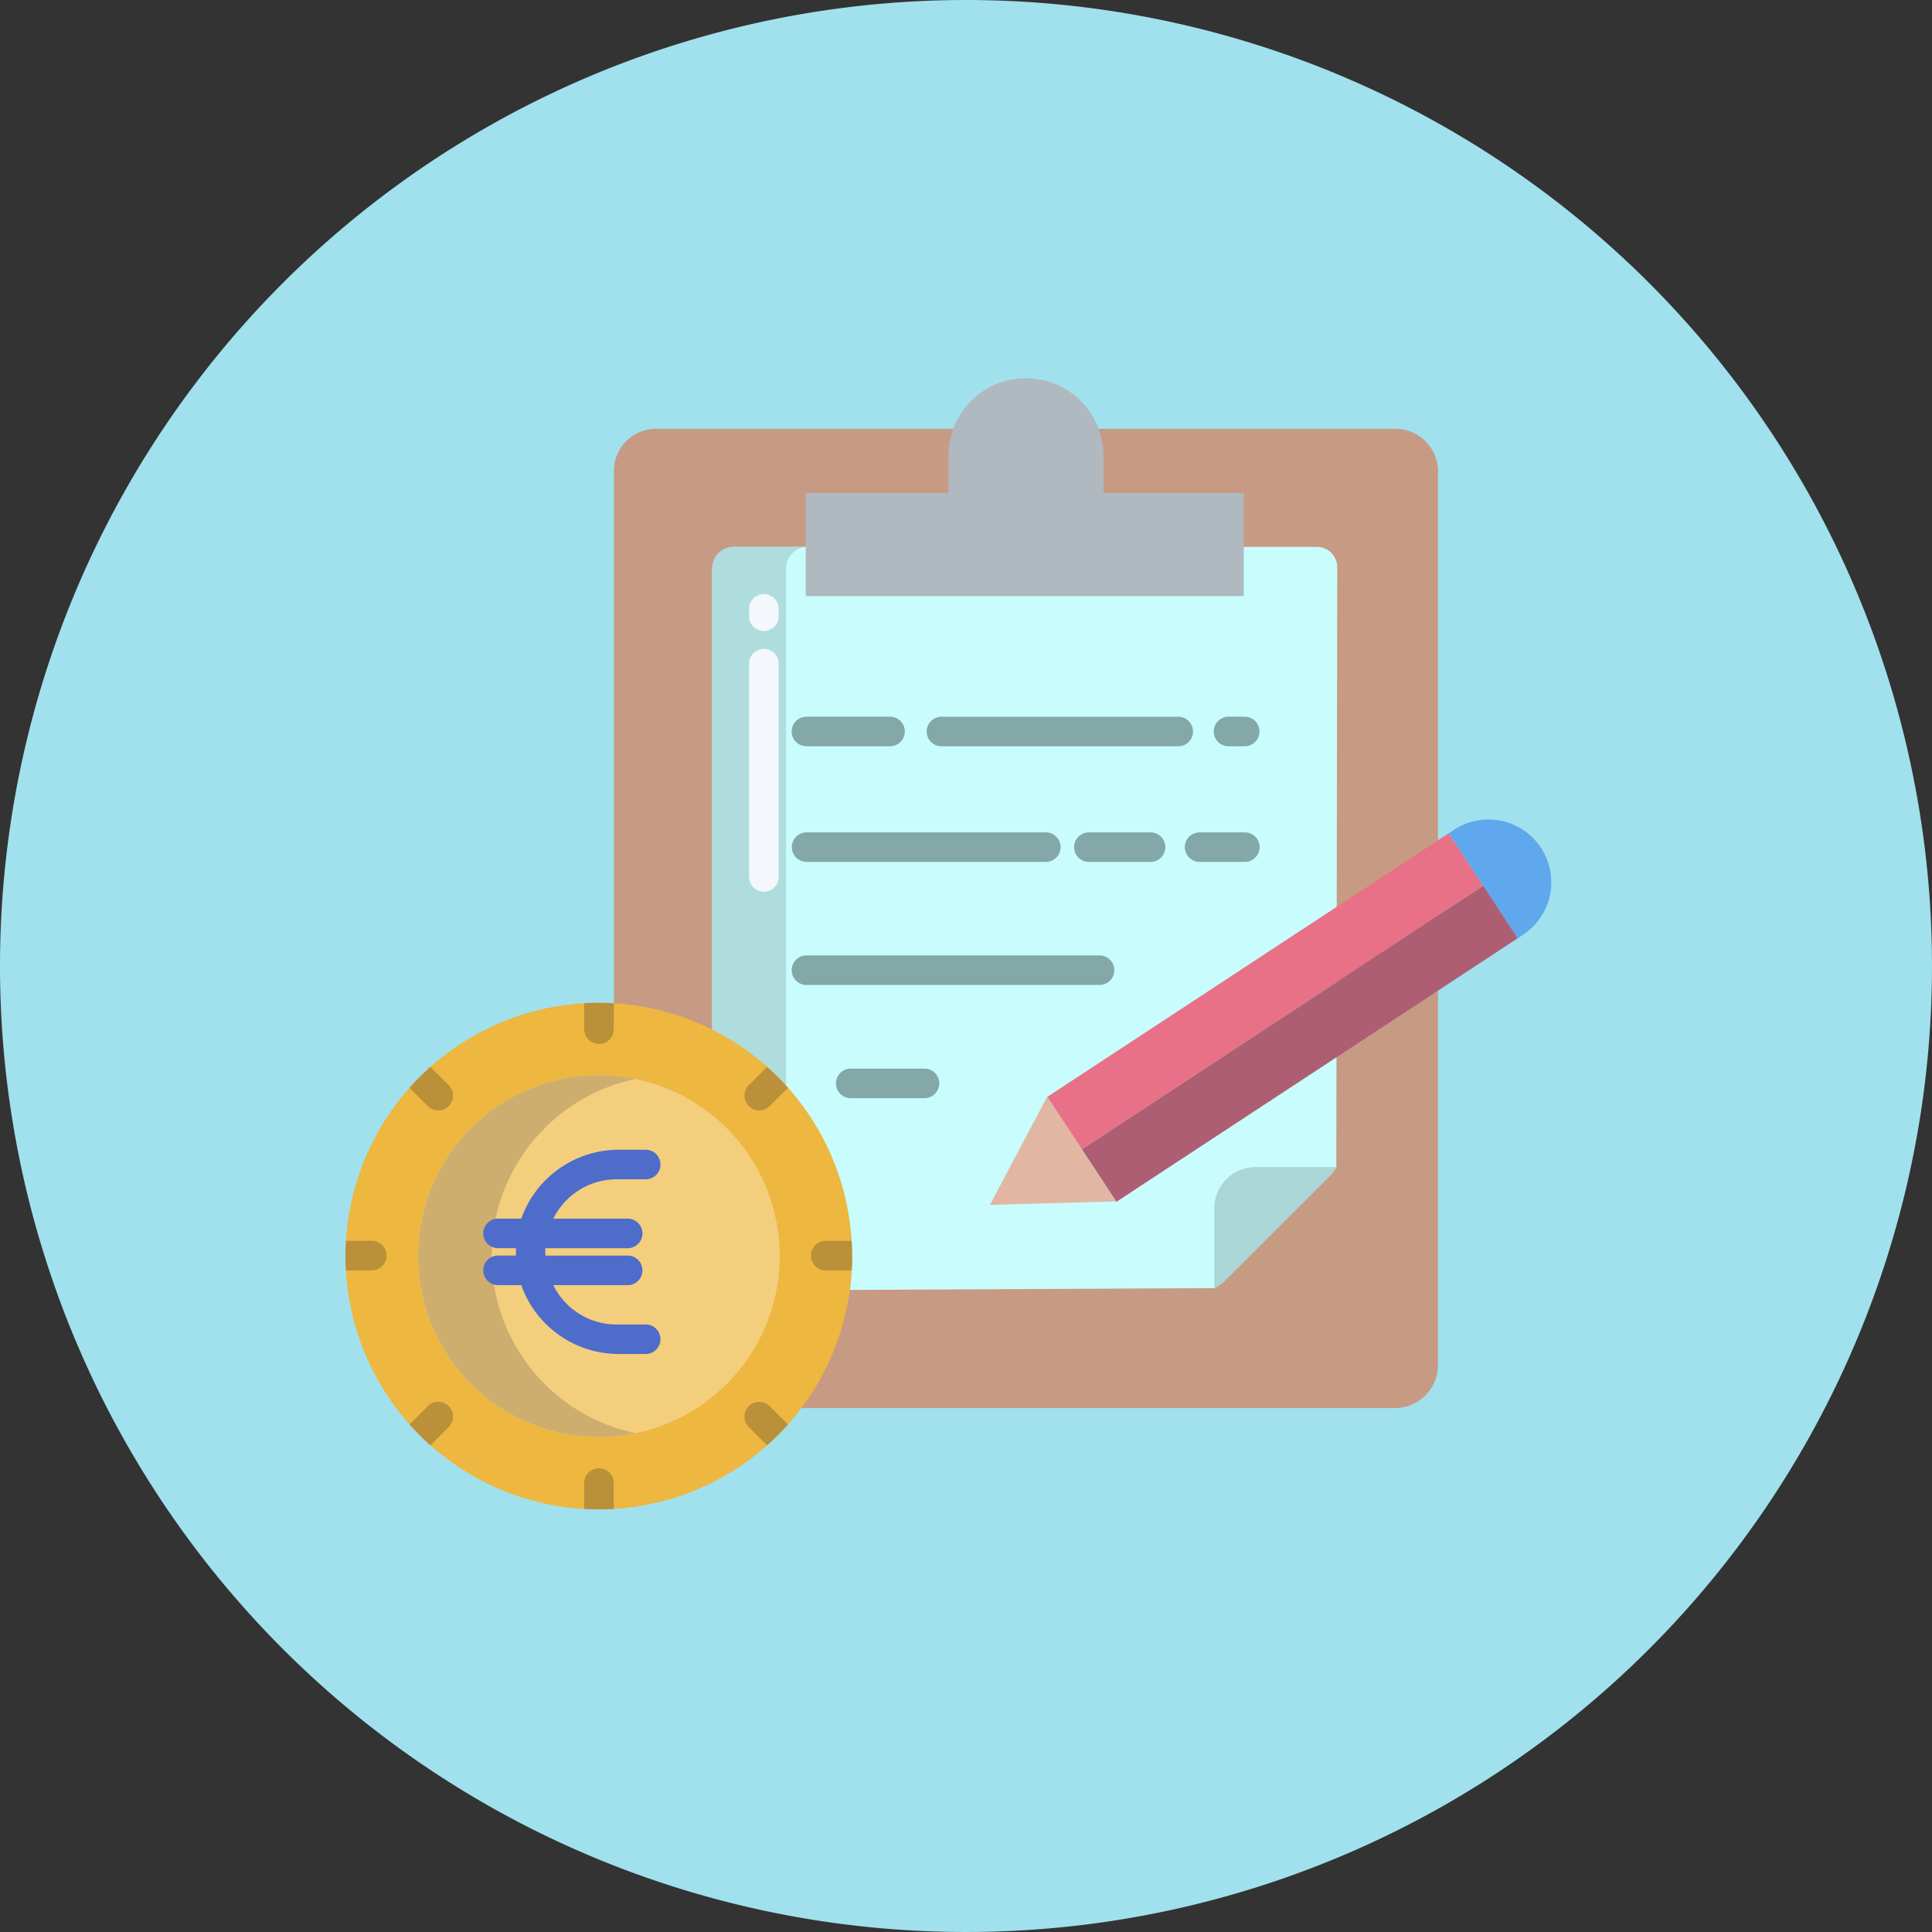
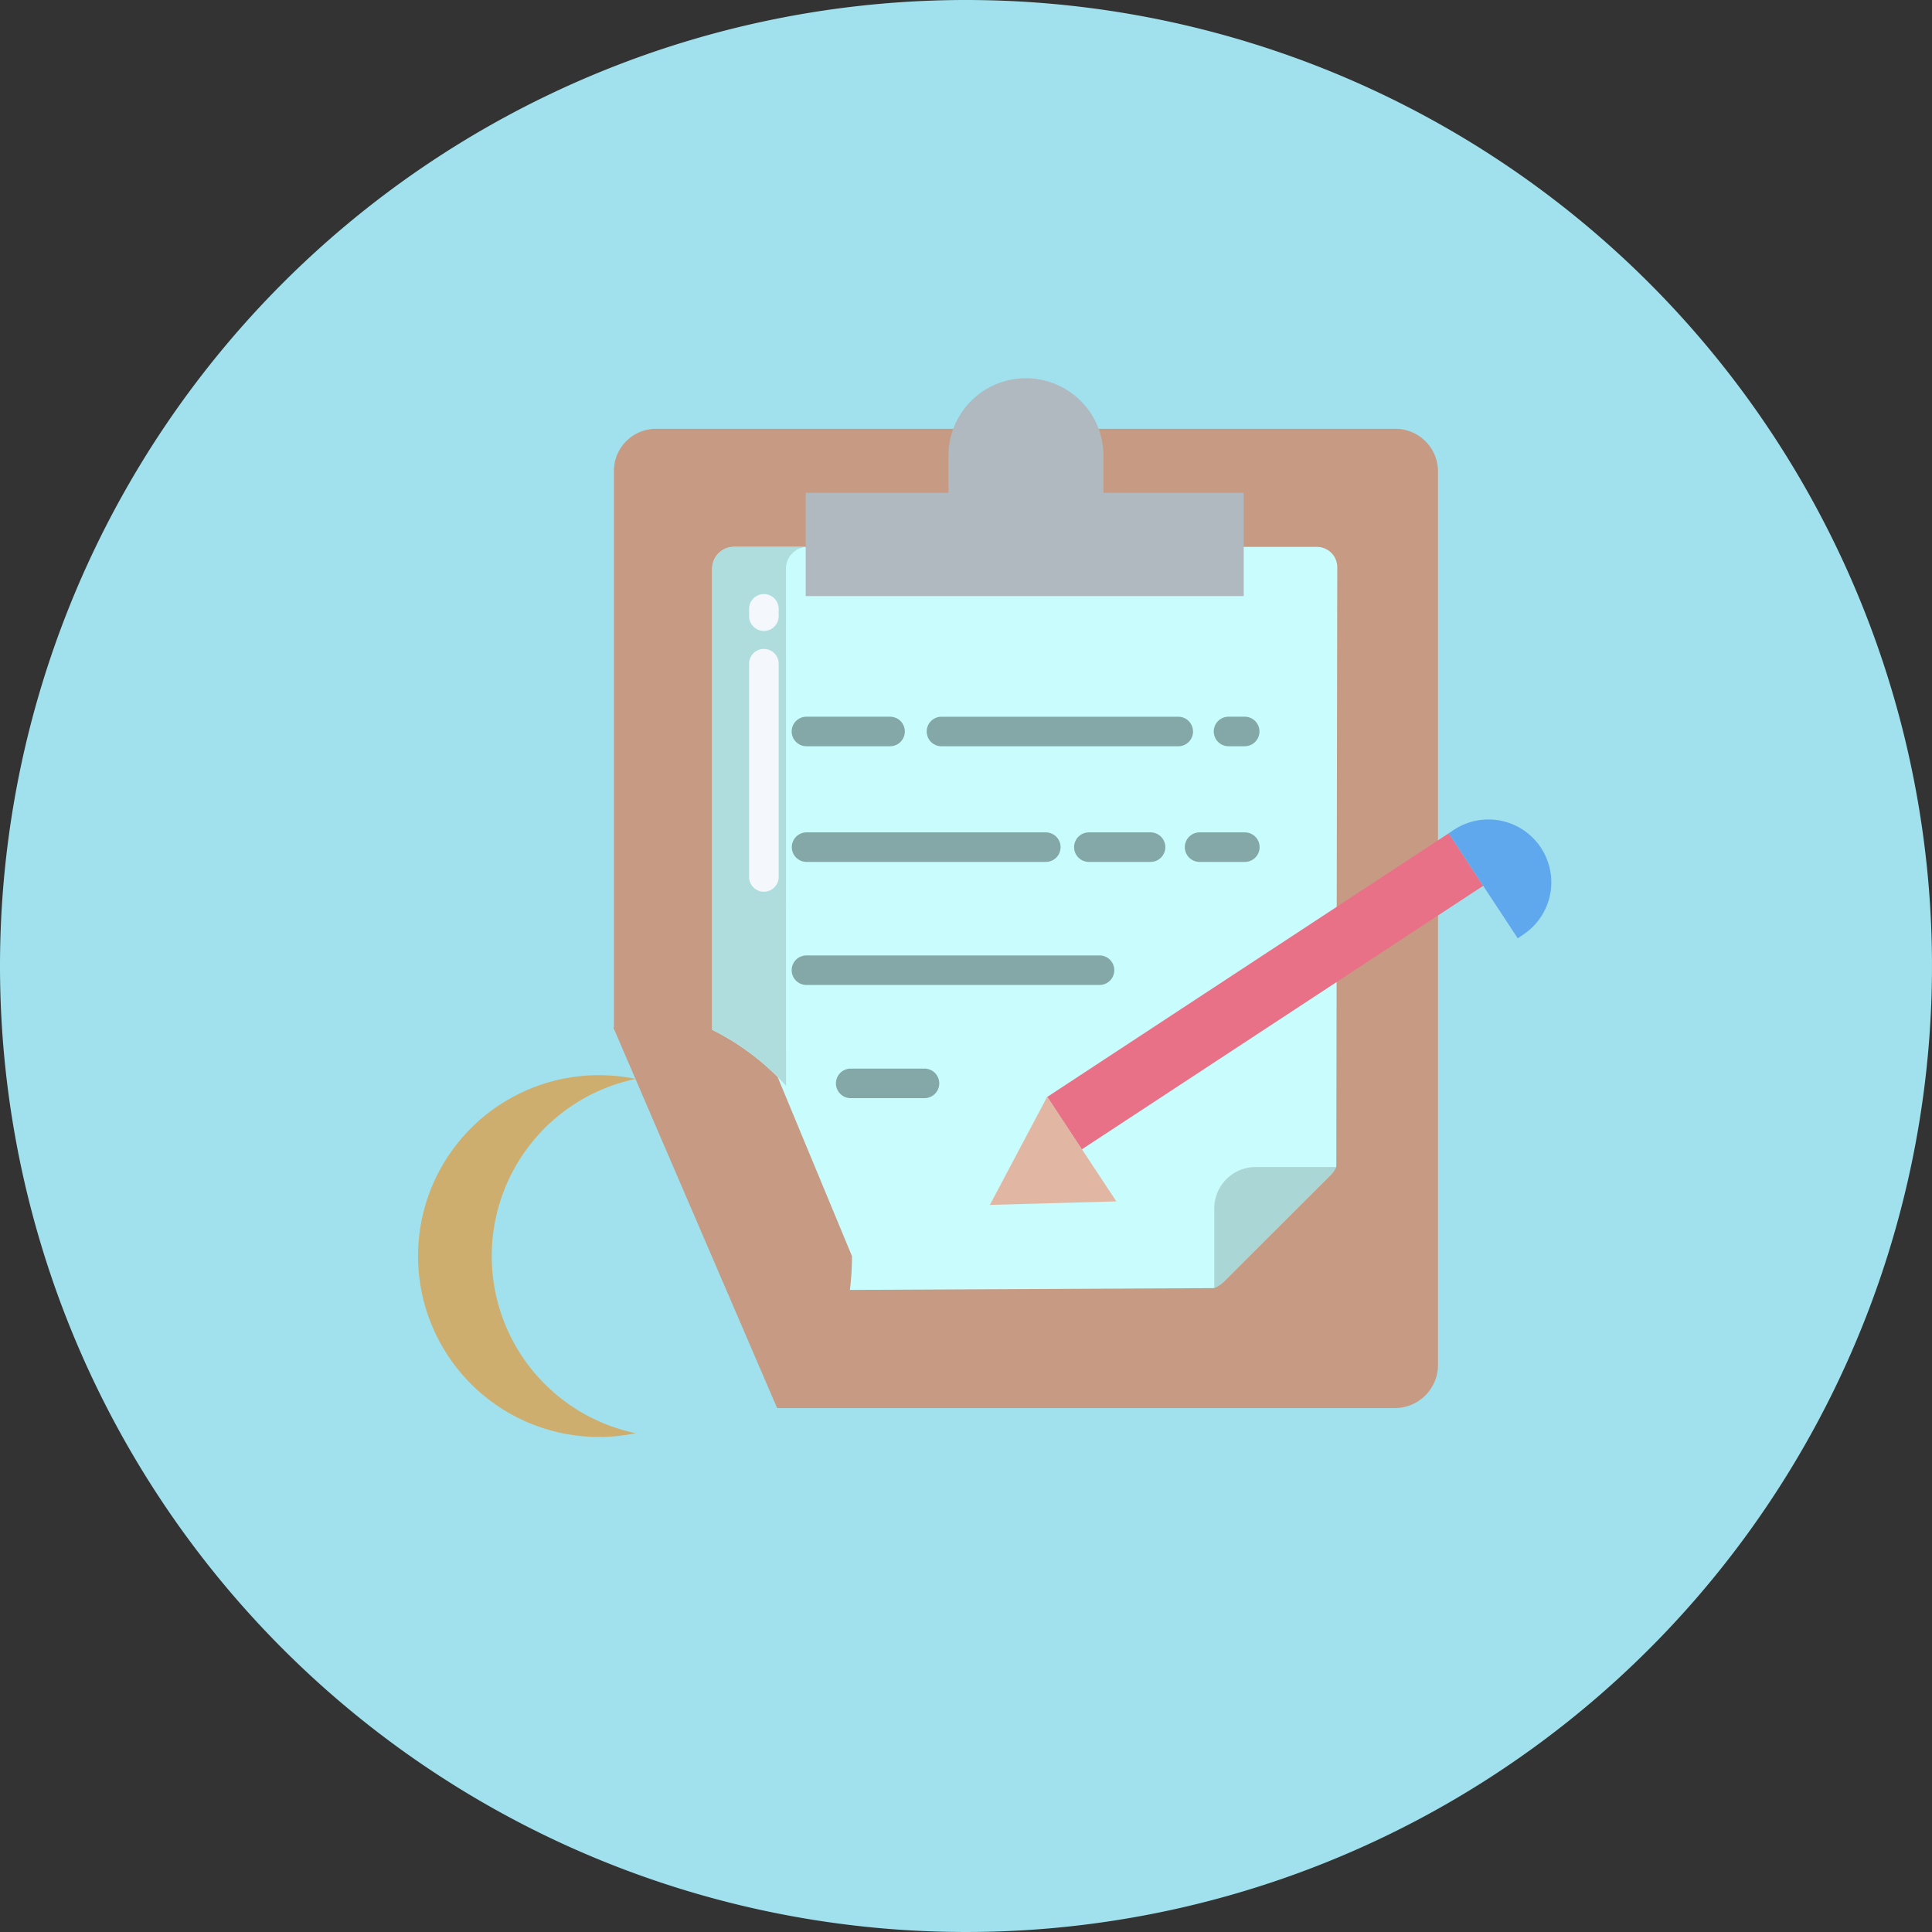
<svg xmlns="http://www.w3.org/2000/svg" width="55" height="55">
  <rect width="100%" height="100%" fill="#333333" stroke="none" />
  <path d="M27.5 0A27.5 27.5 0 1 1 0 27.5 27.5 27.5 0 0 1 27.5 0z" fill="#a0e1ed" />
-   <path d="M26.298 36.715a7.794 7.794 0 0 0 .058-.951 7.2 7.2 0 0 0-2.116-5.1c-.3-.3-.625.63-.975 1.458a7.187 7.187 0 0 1 .989 3.646 7.8 7.8 0 0 1-.059.96z" fill="#c9fcfd" />
+   <path d="M26.298 36.715a7.794 7.794 0 0 0 .058-.951 7.2 7.2 0 0 0-2.116-5.1c-.3-.3-.625.63-.975 1.458z" fill="#c9fcfd" />
  <path d="M39.711 12.207H18.677a1.2 1.2 0 0 0-1.2 1.211v15.83h-.018l4.664 10.837h17.588a1.23 1.23 0 0 0 1.226-1.228V13.418a1.215 1.215 0 0 0-1.226-1.211z" fill="#c79a83" />
  <path d="M37.49 15.569H20.902a.62.62 0 0 0-.627.606v13.142a7.074 7.074 0 0 1 1.863 1.343l2.116 5.1a7.8 7.8 0 0 1-.059.961l10.371-.051 3.476-3.452.027-17.047a.58.58 0 0 0-.579-.602z" fill="#c9fcfd" />
  <path d="M35.758 33.223a1.178 1.178 0 0 0-1.19 1.2v2.251a1.051 1.051 0 0 0 .267-.175l3.061-3.057a.866.866 0 0 0 .148-.219z" fill="#abd6d6" />
  <path d="M31.413 14.028v-1.1a2.207 2.207 0 0 0-4.413 0v1.1h-4.063v2.942h12.469v-2.942z" fill="#afb9bf" />
  <path d="M41.243 23.721l-11.43 7.506.982 1.494 11.43-7.505z" fill="#e87187" />
  <path d="M43.868 24.135a1.788 1.788 0 0 0-2.476-.513l-.15.1 1.964 2.989.15-.1a1.787 1.787 0 0 0 .512-2.476z" fill="#5fa8ed" />
-   <path d="M42.225 25.216l-11.43 7.505.982 1.495 11.43-7.506z" fill="#ad5e73" />
  <path d="M29.812 31.221l-1.632 3.08 3.6-.1z" fill="#e1b7a3" />
  <path d="M22.375 16.174a.62.62 0 0 1 .627-.606h-2.1a.62.62 0 0 0-.627.606v13.142a7.074 7.074 0 0 1 1.863 1.343q.122.122.239.25z" fill="#afdddd" />
-   <path d="M17.047 28.548a7.21 7.21 0 1 1-7.21 7.21 7.21 7.21 0 0 1 7.21-7.21z" fill="#edb740" />
-   <path d="M17.047 30.608a5.15 5.15 0 1 1-5.15 5.15 5.15 5.15 0 0 1 5.15-5.15z" fill="#f3ce7d" />
  <path d="M18.098 30.715a5.15 5.15 0 1 0 0 10.085 5.151 5.151 0 0 1 0-10.085z" fill="#ceae6f" />
-   <path d="M18.381 37.706h-.788a2.011 2.011 0 0 1-1.842-1.121h2.117a.42.42 0 1 0 0-.841h-2.344v-.21h2.345a.42.42 0 1 0 0-.841h-2.117a2.011 2.011 0 0 1 1.842-1.121h.788a.42.42 0 0 0 0-.841h-.788a2.943 2.943 0 0 0-2.754 1.961h-.662a.42.42 0 0 0 0 .841h.51v.21h-.51a.42.42 0 1 0 0 .841h.661a2.943 2.943 0 0 0 2.754 1.961h.788a.42.42 0 1 0 0-.841z" fill="#4e6cca" />
  <path d="M21.746 16.912a.42.42 0 0 0-.42.42v.209a.42.42 0 1 0 .841 0v-.209a.42.42 0 0 0-.421-.42zm0 1.562a.42.42 0 0 0-.42.42v6.071a.42.42 0 1 0 .841 0v-6.071a.42.42 0 0 0-.421-.42z" fill="#f4f8fc" />
  <path d="M34.974 21.244h.46a.42.42 0 1 0 0-.841h-.46a.42.42 0 1 0 0 .841zm-1.012-.42a.42.42 0 0 0-.42-.42h-6.74a.42.42 0 1 0 0 .841h6.74a.42.42 0 0 0 .421-.422zm-11 .42h2.376a.42.42 0 0 0 0-.841h-2.38a.42.42 0 1 0 0 .841zm12.476 2.452H34.15a.42.42 0 1 0 0 .841h1.288a.42.42 0 1 0 0-.841zm-2.684 0h-1.756a.42.42 0 1 0 0 .841h1.756a.42.42 0 1 0 0-.841zm-9.792.841h6.81a.42.42 0 1 0 0-.841h-6.81a.42.42 0 1 0 0 .841zm8.343 2.662h-8.347a.42.42 0 0 0 0 .841h8.343a.42.42 0 1 0 0-.841zm-4.987 3.222h-2.1a.42.42 0 0 0 0 .841h2.1a.42.42 0 0 0 0-.841z" fill="#83a8a7" />
-   <path d="M17.052 41.799a.42.42 0 0 0-.42.42v.737c.14.008.279.012.42.012s.28 0 .42-.013v-.737a.42.42 0 0 0-.42-.419zm-.42-13.238v.737a.42.42 0 0 0 .841 0v-.737a7.334 7.334 0 0 0-.836 0zm7.613 6.764h-.737a.42.42 0 0 0 0 .841h.737a7.334 7.334 0 0 0 0-.842zm-13.659 0h-.737c-.008.14-.013.279-.013.42s0 .28.012.42h.737a.42.42 0 0 0 0-.841zm11.251-4.953l-.521.521a.42.42 0 0 0 .594.594l.521-.521a7.259 7.259 0 0 0-.594-.594zm-9.658 9.658l-.521.521a7.245 7.245 0 0 0 .594.594l.521-.521a.42.42 0 1 0-.594-.594zm.073-9.658a7.264 7.264 0 0 0-.594.594l.521.521a.42.42 0 1 0 .594-.594zm9.064 9.658a.42.42 0 0 0 0 .594l.521.521a7.248 7.248 0 0 0 .594-.594l-.521-.521a.42.42 0 0 0-.591 0z" fill="#ba903a" />
</svg>